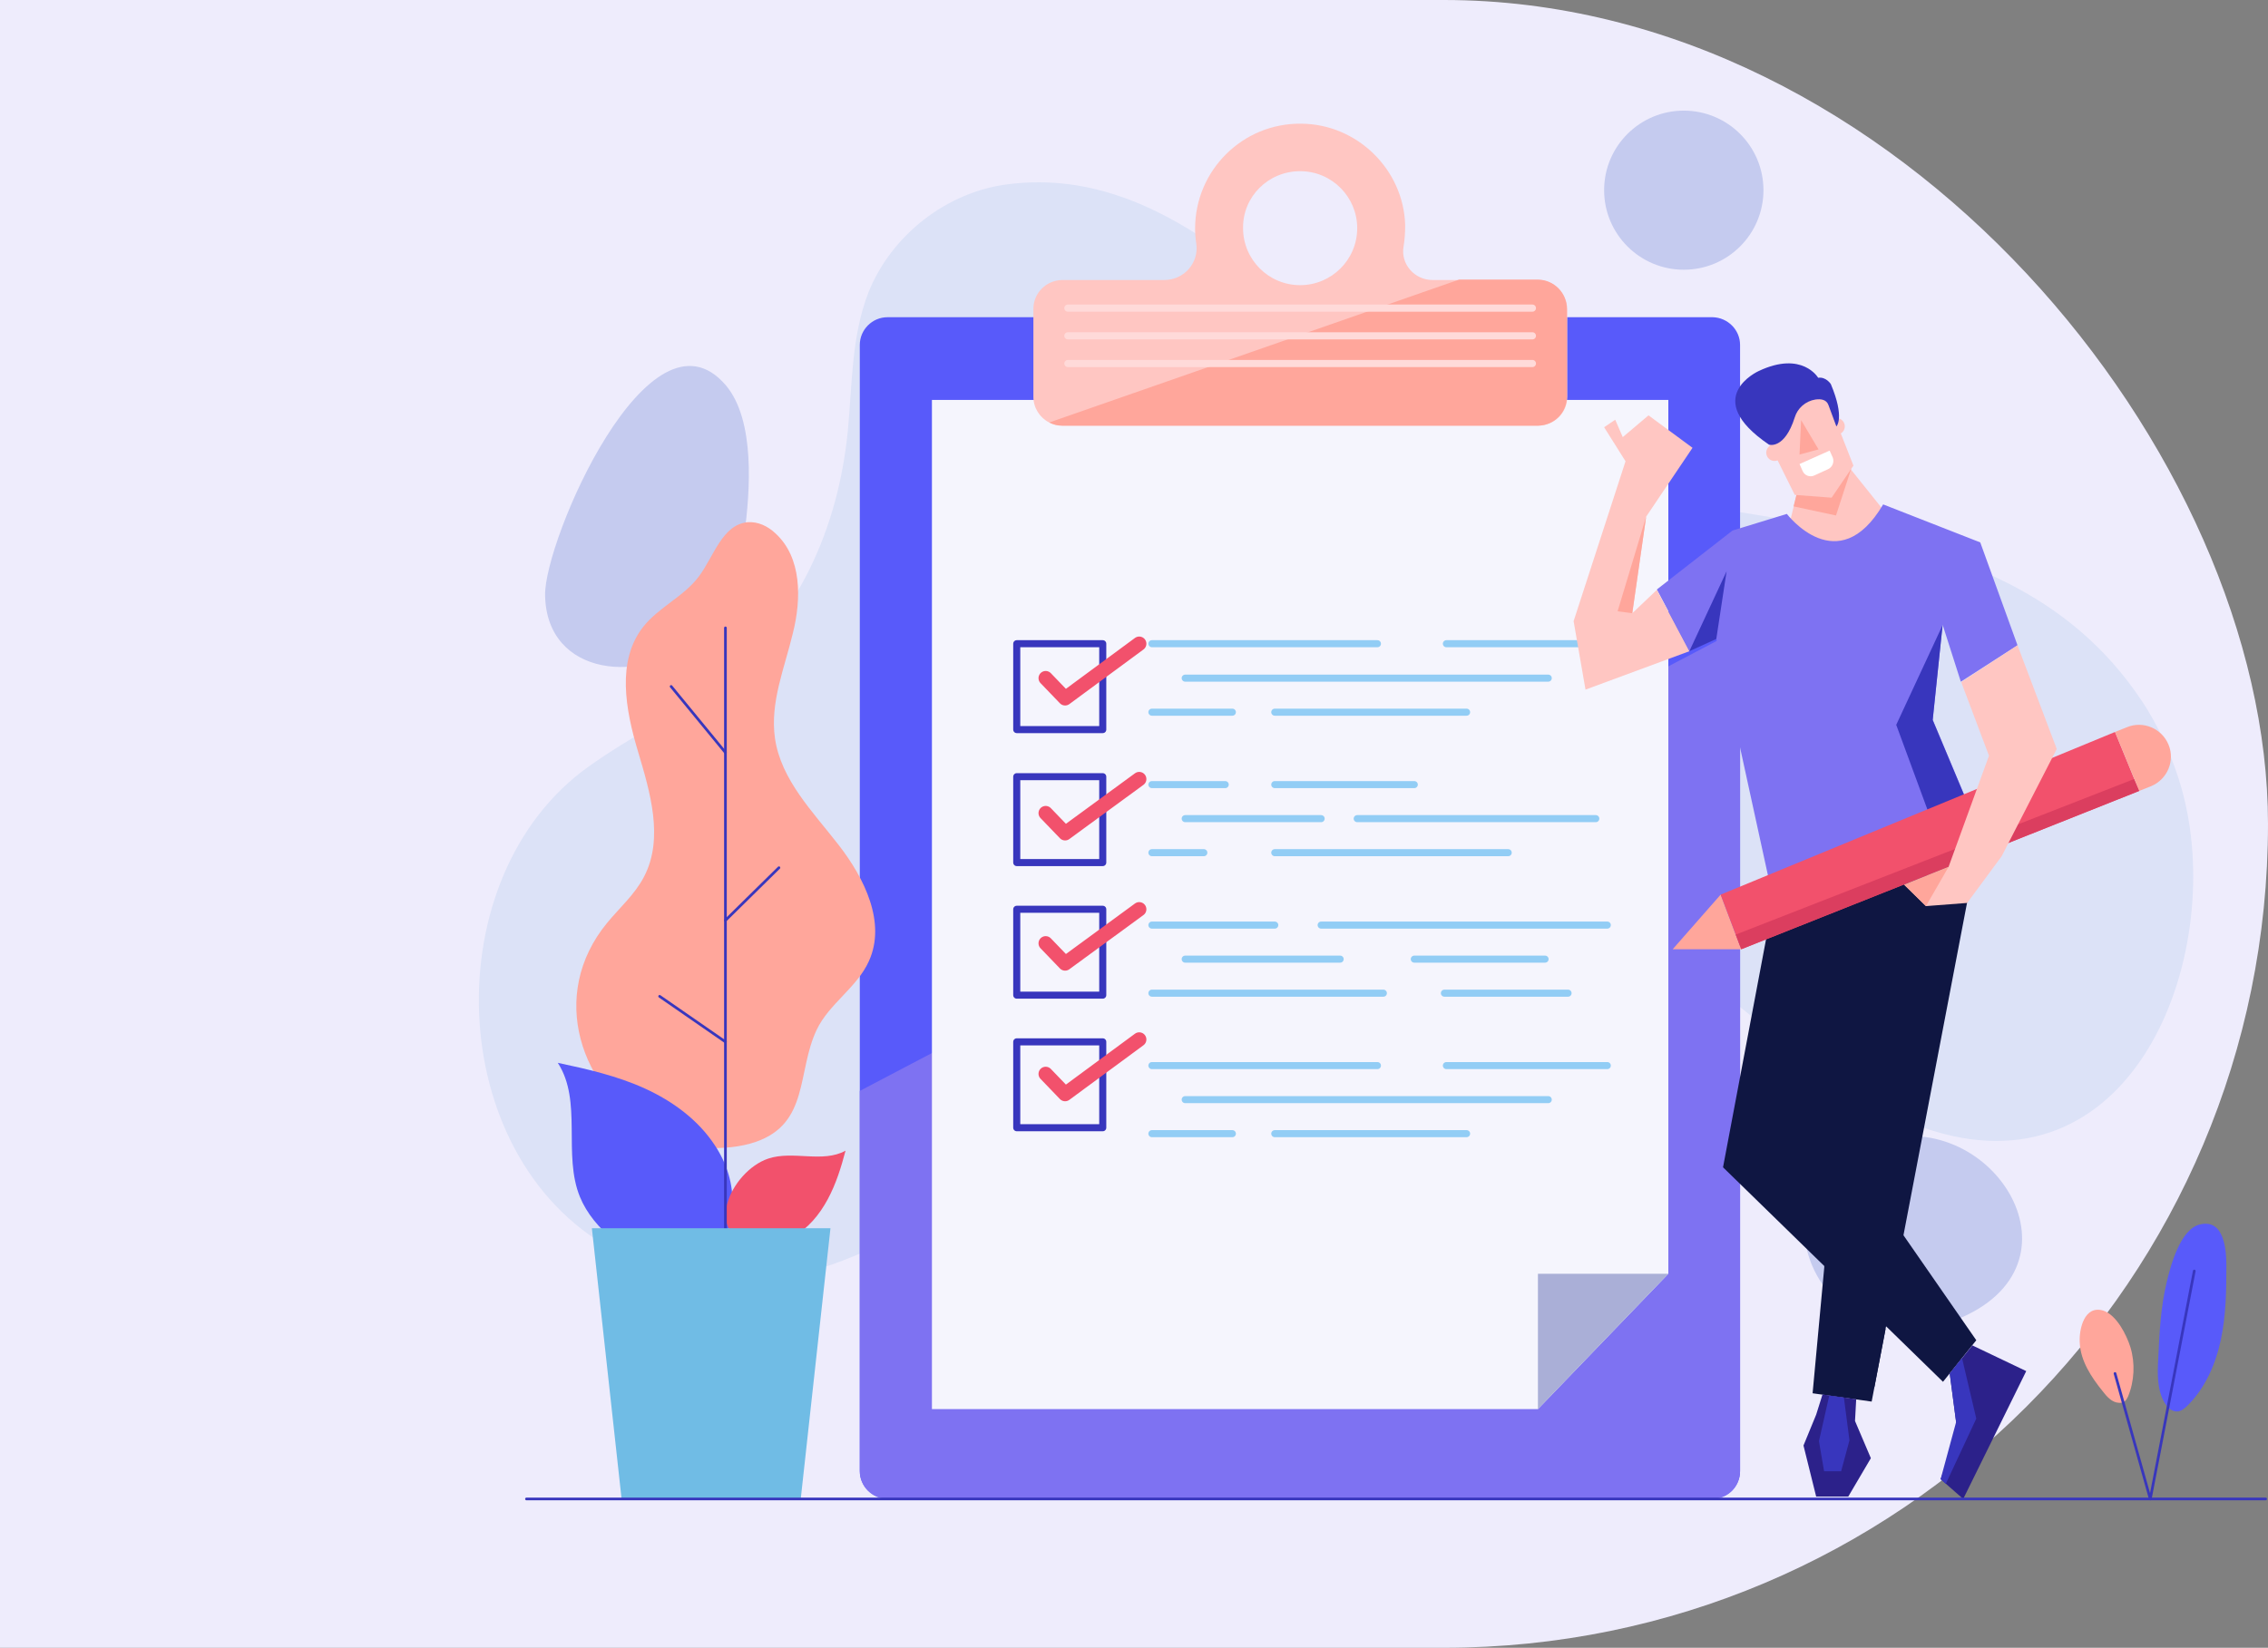
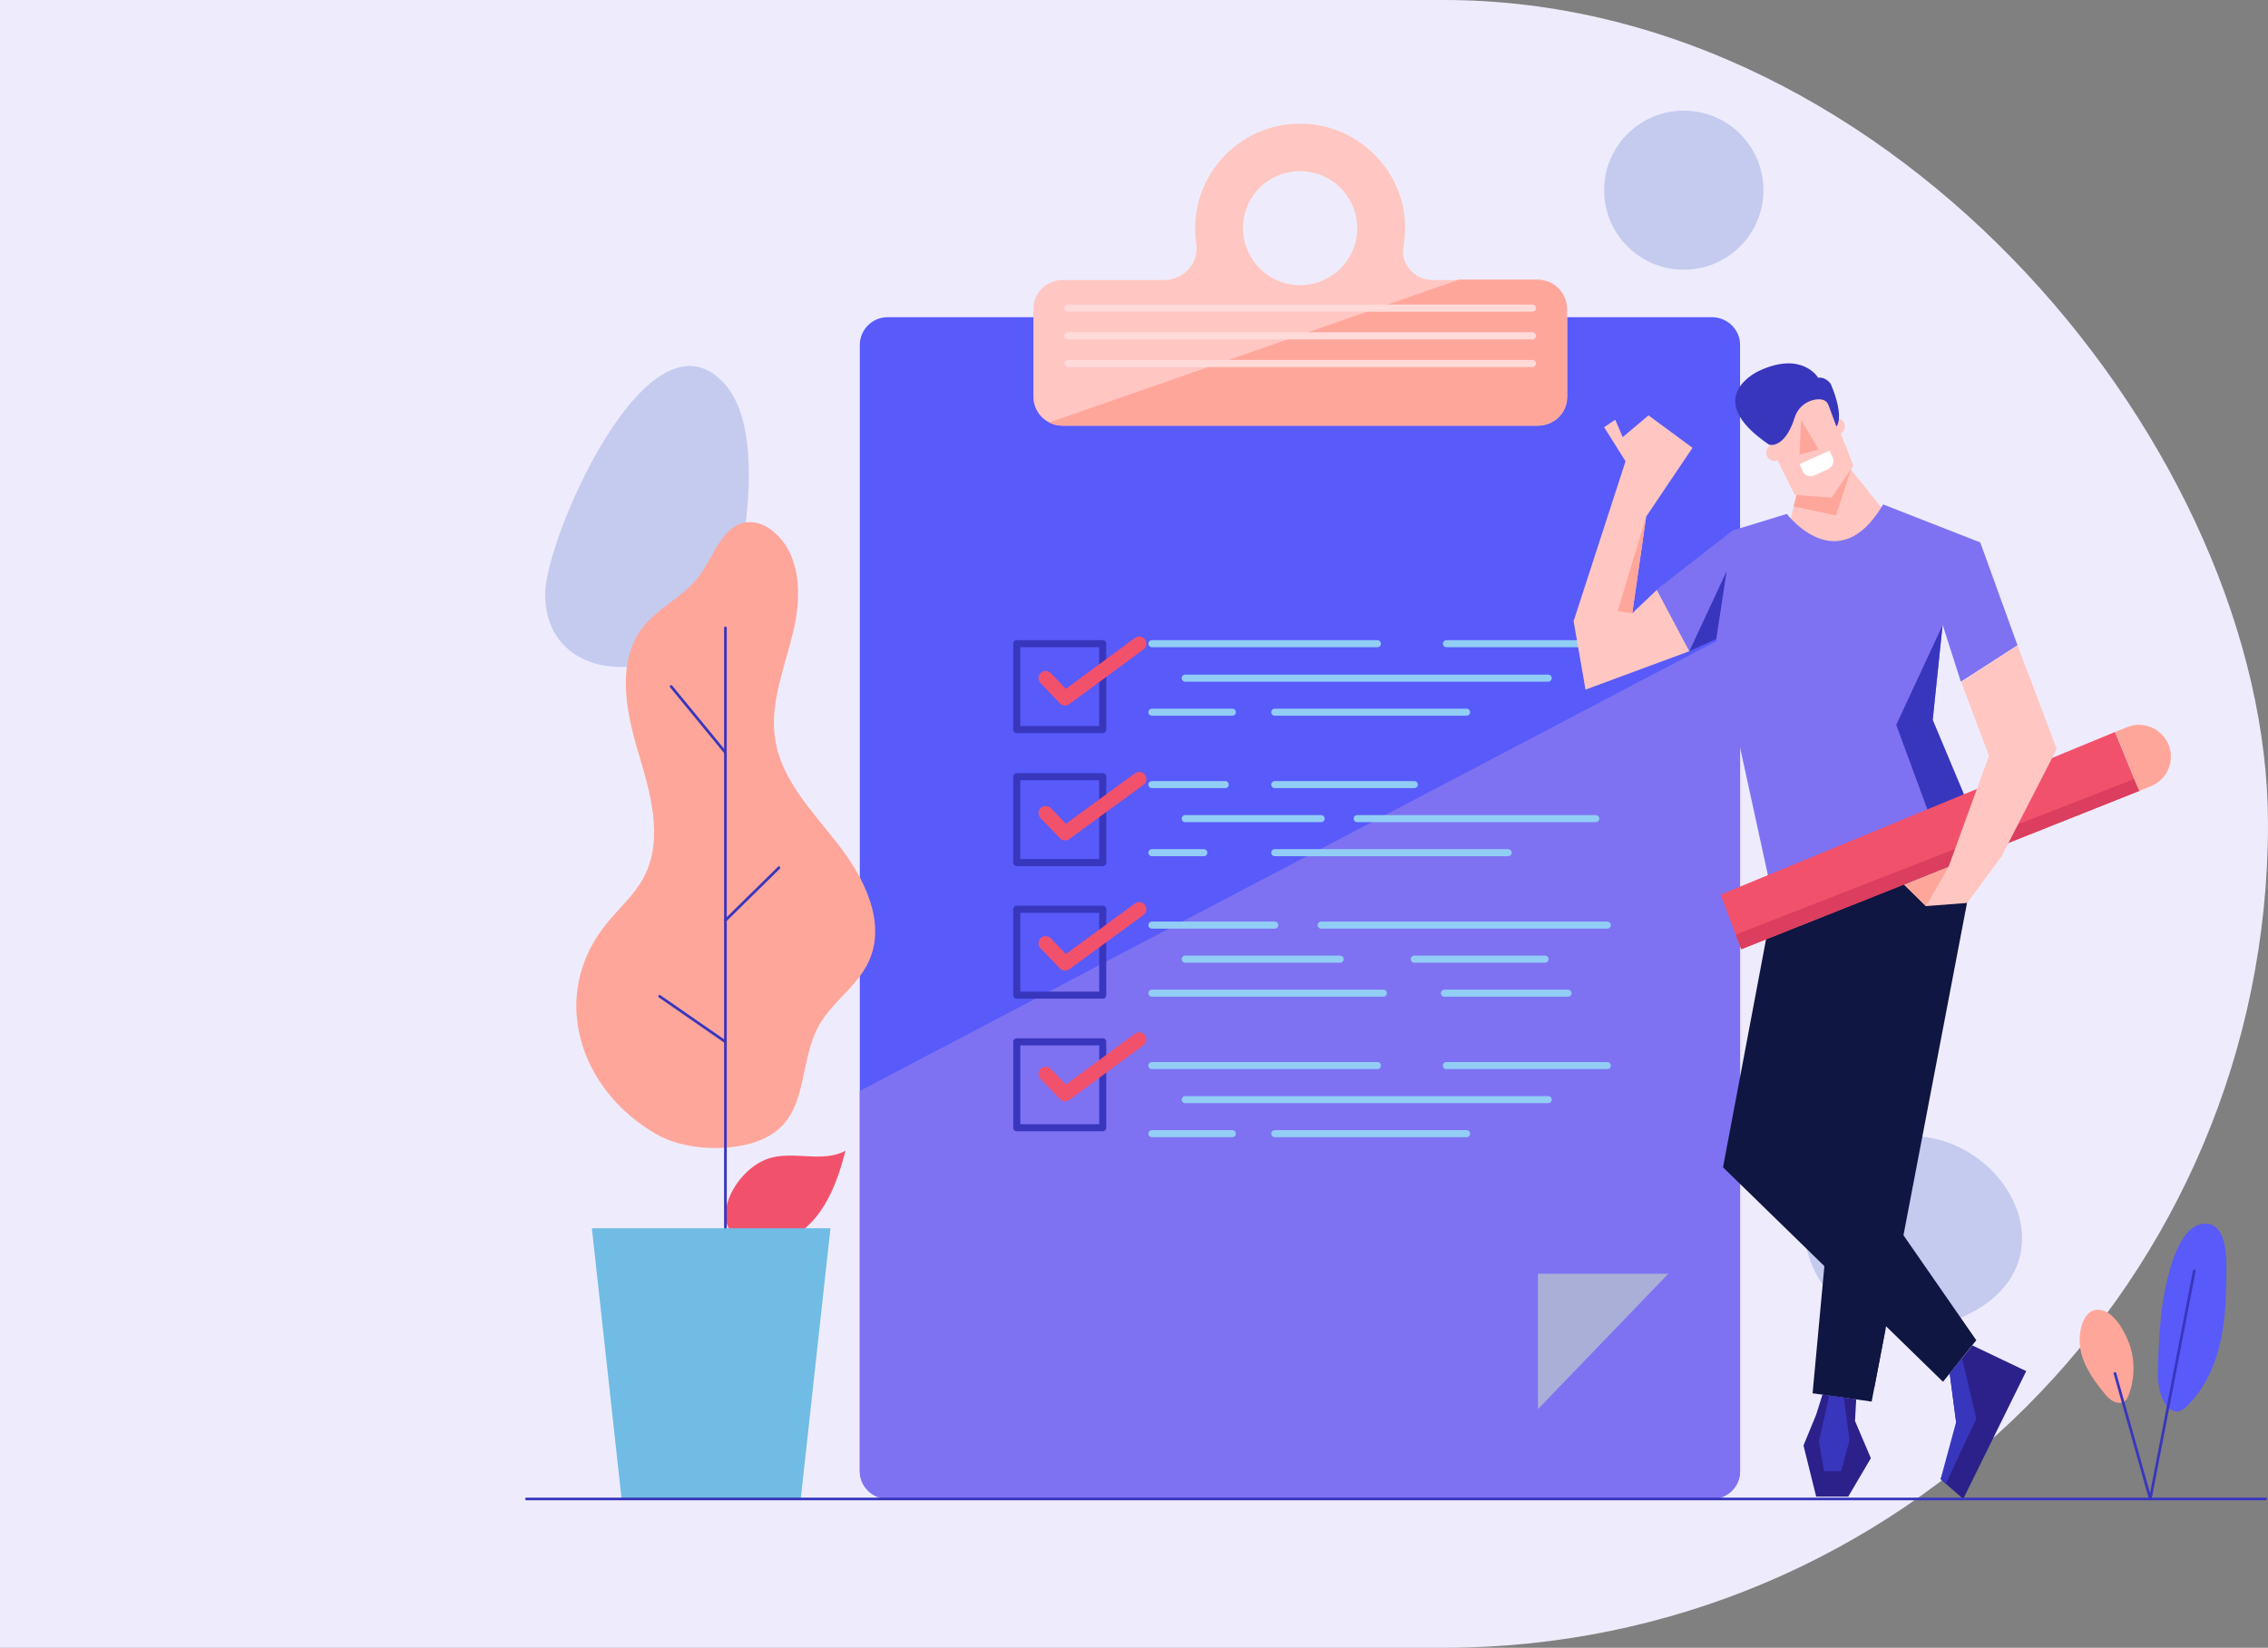
<svg xmlns="http://www.w3.org/2000/svg" width="633px" height="460px" viewBox="0 0 633 460" version="1.1">
  <rect x="0" y="0" width="633" height="460" fill="#808080" stroke="none" />
  <title>2286286 copy-01</title>
  <desc>Created with Sketch.</desc>
  <g id="Mockups" stroke="none" stroke-width="1" fill="none" fill-rule="evenodd">
    <g id="مدرسه-copy" transform="translate(0, -228)">
      <g id="2286286-copy-01" transform="translate(-302, 228)">
        <g id="BACKGROUND" fill="#EEECFC" fill-rule="nonzero">
          <rect id="Rectangle" x="0" y="0" width="935" height="460" rx="230" />
        </g>
        <g id="OBJECTS" transform="translate(435, 29.5)">
          <g id="Group" transform="translate(0, 0.5)">
            <g fill-rule="nonzero">
              <ellipse id="Oval" fill="#C5CBEF" cx="336.947" cy="23.091" rx="22.235" ry="22.207" />
-               <path d="M475.885,190.139 C488.606,235.105 463.606,303.493 406.195,285.595 C389.823,280.513 375.885,269.907 362.611,259.19 C345.796,245.601 327.323,229.47 305.31,225.603 C276.327,220.521 245.907,228.807 220.243,242.065 C168.031,269.244 104.867,356.193 37.611,318.629 C-9.513,292.334 -11.504,214.555 31.195,184.062 C43.031,175.555 56.416,169.258 67.81,160.198 C89.712,142.853 100.996,117.442 103.65,90.042 C104.867,77.116 104.646,63.748 109.403,51.595 C115.819,35.575 131.305,23.533 148.341,21.433 C186.062,16.683 213.938,44.414 240.708,66.399 C271.128,91.368 305.31,105.068 344.137,111.586 C390.597,119.32 439.159,124.513 466.372,168.153 C470.465,174.892 473.673,182.405 475.885,190.139 Z" id="Path" fill="#DCE2F7" />
              <path d="M19.137,136.224 C19.58,159.204 47.013,161.082 60.951,148.377 C69.137,140.864 73.341,129.926 74.779,118.989 C76.327,107.278 77.876,87.391 69.58,77.558 C48.341,52.7 18.805,120.977 19.137,136.224 Z" id="Path" fill="#C5CBEF" />
              <path d="M414.602,337.742 C450.664,321.722 422.013,277.861 389.934,288.909 C351.438,302.167 376.106,354.756 414.602,337.742 Z" id="Path" fill="#C5CBEF" />
            </g>
            <g transform="translate(106.195, 4.419)">
              <g transform="translate(0, 54.136)" fill-rule="nonzero" id="Path">
                <path d="M246.46,7.734 L246.46,322.054 C246.46,326.363 243.031,329.788 238.717,329.788 L8.518,329.788 C4.314,329.788 0.774,326.363 0.774,322.054 L0.774,7.734 C0.774,3.535 4.204,0 8.518,0 L238.827,0 C243.031,0.11 246.46,3.535 246.46,7.734 Z" fill="#585AFA" />
                <path d="M246.46,86.949 L246.46,322.164 C246.46,326.473 243.031,329.898 238.717,329.898 L8.518,329.898 C4.314,329.898 0.774,326.473 0.774,322.164 L0.774,215.992 L246.46,86.949 Z" fill="#7E72F2" />
              </g>
              <g transform="translate(20.912, 76.232)">
                <g fill-rule="nonzero" id="Path">
-                   <polygon fill="#F5F5FD" points="169.133 282.722 -0.004 282.722 -0.004 0.994 205.527 0.994 205.527 244.938" />
                  <polygon fill="#AAAFD7" points="169.133 282.722 169.133 244.938 205.527 244.938" />
                </g>
                <g transform="translate(23.336, 68.499)" stroke-linecap="round" stroke-linejoin="round">
                  <g>
                    <g transform="translate(37.611, 0)" id="Path" stroke="#92CDF5" stroke-width="1.971">
                      <line x1="0.442" y1="0.552" x2="63.385" y2="0.552" />
                      <line x1="0.442" y1="19.666" x2="22.898" y2="19.666" />
                      <line x1="34.735" y1="19.666" x2="88.274" y2="19.666" />
                      <line x1="9.735" y1="10.164" x2="111.062" y2="10.164" />
                      <line x1="127.544" y1="0.552" x2="82.633" y2="0.552" />
                    </g>
                    <g>
                      <rect id="Rectangle" stroke="#3836BD" stroke-width="1.971" x="0.332" y="0.552" width="24.004" height="23.975" />
                      <polyline id="Path" stroke="#F2516C" stroke-width="4" points="8.407 10.164 13.827 15.799 34.513 0.552" />
                    </g>
                  </g>
                  <g transform="translate(0, 37.564)">
                    <g transform="translate(37.611, 1.105)" id="Path" stroke="#92CDF5" stroke-width="1.971">
                      <line x1="0.442" y1="1.215" x2="20.907" y2="1.215" />
                      <line x1="0.442" y1="20.218" x2="14.934" y2="20.218" />
                      <line x1="34.735" y1="20.218" x2="99.889" y2="20.218" />
                      <line x1="9.735" y1="10.717" x2="47.677" y2="10.717" />
                      <line x1="57.743" y1="10.717" x2="124.336" y2="10.717" />
                      <line x1="73.673" y1="1.215" x2="34.735" y2="1.215" />
                    </g>
                    <g>
                      <rect id="Rectangle" stroke="#3836BD" stroke-width="1.971" x="0.332" y="0.11" width="24.004" height="23.975" />
                      <polyline id="Path" stroke="#F2516C" stroke-width="4" points="8.407 10.275 13.827 15.909 34.513 0.773" />
                    </g>
                  </g>
                  <g transform="translate(0, 74.023)">
                    <g transform="translate(37.611, 4.419)" id="Path" stroke="#92CDF5" stroke-width="1.971">
                      <line x1="0.442" y1="0.663" x2="34.735" y2="0.663" />
                      <line x1="0.442" y1="19.666" x2="65.044" y2="19.666" />
                      <line x1="82.08" y1="19.666" x2="116.593" y2="19.666" />
                      <line x1="9.735" y1="10.164" x2="52.987" y2="10.164" />
                      <line x1="110.177" y1="10.164" x2="73.673" y2="10.164" />
                      <line x1="127.544" y1="0.663" x2="47.677" y2="0.663" />
                    </g>
                    <g>
                      <rect id="Rectangle" stroke="#3836BD" stroke-width="1.971" x="0.332" y="0.663" width="24.004" height="23.975" />
                      <polyline id="Path" stroke="#F2516C" stroke-width="4" points="8.407 10.164 13.827 15.799 34.513 0.663" />
                    </g>
                  </g>
                  <g transform="translate(0, 110.482)">
                    <g transform="translate(37.611, 6.629)" id="Path" stroke="#92CDF5" stroke-width="1.971">
                      <line x1="0.442" y1="1.215" x2="63.385" y2="1.215" />
                      <line x1="0.442" y1="20.218" x2="22.898" y2="20.218" />
                      <line x1="34.735" y1="20.218" x2="88.274" y2="20.218" />
                      <line x1="9.735" y1="10.717" x2="111.062" y2="10.717" />
                      <line x1="127.544" y1="1.215" x2="82.633" y2="1.215" />
                    </g>
                    <g>
                      <rect id="Rectangle" stroke="#3836BD" stroke-width="1.971" x="0.332" y="1.215" width="24.004" height="23.975" />
                      <polyline id="Path" stroke="#F2516C" stroke-width="4" points="8.407 10.164 13.827 15.799 34.513 0.552" />
                    </g>
                  </g>
                </g>
              </g>
              <g transform="translate(48.673, 0)">
                <path d="M141.482,43.751 L141.482,43.751 L111.947,43.751 C106.969,43.751 102.987,39.331 103.872,34.36 C104.204,32.371 104.314,30.382 104.314,28.394 C103.872,12.926 90.929,0.221 75.332,0.11 C58.96,-0.11 45.686,13.147 45.686,29.388 C45.686,30.824 45.796,32.261 46.018,33.586 C46.792,39 42.588,43.751 37.058,43.751 L8.518,43.751 L8.518,43.751 C4.093,43.861 0.553,47.397 0.553,51.816 L0.553,76.343 C0.553,79.436 2.323,82.198 4.978,83.524 C6.084,84.076 7.19,84.408 8.518,84.408 L8.518,84.408 L141.593,84.408 L141.593,84.408 C146.018,84.297 149.558,80.762 149.558,76.343 L149.558,51.816 C149.447,47.397 145.907,43.751 141.482,43.751 Z M75,13.368 C83.85,13.368 90.929,20.55 90.929,29.278 C90.929,38.116 83.739,45.187 75,45.187 C66.15,45.187 59.071,38.006 59.071,29.278 C58.96,20.439 66.15,13.368 75,13.368 Z" id="Shape" fill="#FFC6C2" fill-rule="nonzero" />
                <path d="M149.447,51.816 L149.447,76.343 C149.447,80.762 145.907,84.297 141.482,84.408 L141.482,84.408 L8.518,84.408 L8.518,84.408 C7.19,84.408 6.084,84.076 4.978,83.524 L119.358,43.64 L141.482,43.64 L141.482,43.64 C145.907,43.751 149.447,47.397 149.447,51.816 Z" id="Path" fill="#FFA69B" fill-rule="nonzero" />
                <line x1="10.177" y1="51.595" x2="139.823" y2="51.595" id="Path" stroke="#FFDAD9" stroke-width="2" stroke-linecap="round" stroke-linejoin="round" />
                <line x1="10.177" y1="59.329" x2="139.823" y2="59.329" id="Path" stroke="#FFDAD9" stroke-width="2" stroke-linecap="round" stroke-linejoin="round" />
                <line x1="10.177" y1="67.062" x2="139.823" y2="67.062" id="Path" stroke="#FFDAD9" stroke-width="2" stroke-linecap="round" stroke-linejoin="round" />
              </g>
            </g>
            <g transform="translate(305.31, 70.708)" fill-rule="nonzero">
              <path d="M63.606,35.354 L60.177,49.496 C60.177,49.496 78.208,61.538 87.942,42.425 L76.881,28.615 L63.606,35.354 Z" id="Path" fill="#FFC6C2" />
              <polygon id="Path" fill="#0F1642" points="56.637 150.697 42.588 225.161 103.982 285.042 113.274 273.442 75.885 219.527 86.173 141.969" />
              <polygon id="Path" fill="#0F1642" points="80.973 143.737 114.381 132.025 84.071 290.567 67.588 288.246" />
-               <polygon id="Path" fill="#0F1642" points="84.735 152.244 75.885 219.527 67.588 213.008" />
              <polygon id="Path" fill="#0F1642" points="70.796 252.782 84.845 286.479 87.942 270.348" />
              <path d="M60.398,42.756 C60.398,42.756 74.668,61.538 87.279,40.105 L114.381,50.711 L124.779,79.436 L108.96,89.601 L103.872,73.691 L101.106,100.207 L116.814,137.66 L56.637,150.586 L40.708,77.558 L33.186,80.983 L24.115,63.858 L45.243,47.397 L60.398,42.756 Z" id="Path" fill="#7E72F2" />
              <polygon id="Path" fill="#FFC6C2" points="33.186 81.093 24.115 63.969 17.257 70.487 21.128 43.53 34.071 24.306 21.792 15.246 14.602 21.323 12.5 16.462 9.403 18.561 15.376 28.062 0.885 72.697 4.204 91.81" />
-               <polygon id="Path" fill="#FFA69B" points="41.925 149.04 28.54 164.286 47.677 164.286" />
              <polygon id="Path" fill="#FFA69B" points="62.279 40.657 74.115 43.198 78.319 30.272 76.991 28.615 63.606 35.354" />
              <polygon id="Path" fill="#FFC6C2" points="55.088 22.317 62.611 37.453 72.898 38.227 78.982 29.278 70.796 8.397 52.323 15.578" />
              <ellipse id="Oval" fill="#FFC6C2" transform="translate(56.967, 25.655) rotate(-16.057) translate(-56.967, -25.655) " cx="56.967" cy="25.655" rx="2.323" ry="2.32" />
              <ellipse id="Oval" fill="#FFC6C2" transform="translate(74.254, 18.318) rotate(-16.063) translate(-74.254, -18.318) " cx="74.254" cy="18.318" rx="2.323" ry="2.32" />
              <path d="M71.903,30.272 L68.031,32.04 C66.814,32.592 65.376,32.04 64.823,30.824 L63.938,28.836 L72.345,25.079 L73.23,27.068 C73.673,28.283 73.119,29.72 71.903,30.272 Z" id="Path" fill="#FFFFFF" />
              <polygon id="Path" fill="#FFA69B" points="64.381 16.572 63.938 26.184 69.248 24.748" />
              <path d="M74.226,18.34 C74.226,18.34 76.659,16.02 72.677,6.518 C72.677,6.518 71.35,4.419 69.137,4.751 C69.137,4.751 64.712,-2.873 52.544,2.873 C52.544,2.873 36.062,10.275 55.42,23.422 C55.42,23.422 59.735,24.858 62.611,15.799 C63.385,13.258 65.597,11.269 68.363,10.827 C69.912,10.606 71.46,10.827 72.013,12.374 L74.226,18.34 Z" id="Path" fill="#3836BD" />
              <polygon id="Path" fill="#3836BD" points="103.872 73.802 90.929 101.643 105.531 141.306 116.814 137.771 101.106 100.317" />
              <polygon id="Path" fill="#F2516C" points="41.925 149.04 151.991 103.632 158.739 120.093 47.677 164.286" />
              <path d="M151.991,103.632 L155.31,102.306 C159.845,100.428 165.044,102.637 166.925,107.167 L166.925,107.167 C168.805,111.697 166.593,116.89 162.058,118.768 L158.739,120.093 L151.991,103.632 Z" id="Path" fill="#FFA69B" />
              <polygon id="Path" fill="#3836BD" points="40.708 77.669 43.584 58.776 33.186 81.093" />
              <polygon id="Path" fill="#FFA69B" points="21.128 43.53 13.164 69.935 17.257 70.487" />
              <polygon id="Path" fill="#DB3E5F" points="158.739 120.093 47.677 164.286 46.128 160.198 157.301 116.779" />
              <polygon id="Path" fill="#FFC6C2" points="105.531 141.306 116.814 110.261 109.071 89.711 124.779 79.436 135.73 108.382 120.354 138.323 110.73 151.36 99.226 152.244 93.142 146.278" />
              <polygon id="Path" fill="#FFA69B" points="105.531 141.306 99.226 152.244 93.142 146.278" />
              <polygon id="Path" fill="#2C218A" points="105.863 282.722 108.075 299.516 103.319 312.221 109.624 317.745 127.212 282.059 112.168 274.878" />
              <polygon id="Path" fill="#2C218A" points="70.354 288.578 68.584 294.212 65.044 302.83 68.584 317.082 77.544 317.082 83.85 306.365 79.425 295.98 79.757 289.904" />
              <polygon id="Path" fill="#3836BD" points="109.292 278.414 113.274 295.317 104.757 313.547 103.319 312.221 107.633 296.312 105.863 282.722" />
              <polygon id="Path" fill="#3836BD" points="72.235 288.909 69.358 301.615 70.796 310.011 75.553 310.011 77.876 301.394 76.327 289.462" />
            </g>
            <g transform="translate(13.274, 114.901)" id="Path">
              <g transform="translate(433.628, 196.657)">
                <path d="M0.553,33.255 C0.774,38.337 3.761,42.867 6.969,46.844 C8.075,48.28 9.513,49.938 11.394,50.048 C12.058,50.159 12.721,49.938 13.274,49.496 C13.606,49.164 13.827,48.722 14.049,48.28 C15.819,43.972 16.04,39 14.712,34.581 C13.606,31.045 10.841,25.521 7.08,24.306 C1.881,22.759 0.332,29.388 0.553,33.255 Z" fill="#FFA69B" fill-rule="nonzero" />
                <path d="M24.779,16.572 C23.119,23.533 22.788,30.714 22.456,37.895 C22.235,41.983 22.124,46.402 24.226,50.048 C25,51.263 26.106,52.479 27.655,52.479 C28.872,52.479 29.867,51.595 30.752,50.711 C35.619,45.85 38.496,39.221 39.934,32.482 C41.372,25.742 41.482,18.782 41.482,11.822 C41.482,7.513 40.929,-1.215 34.292,0.221 C28.65,1.326 25.885,11.822 24.779,16.572 Z" fill="#585AFA" fill-rule="nonzero" />
                <polyline stroke="#3836BD" stroke-width="0.75" stroke-linecap="round" stroke-linejoin="round" points="10.398 41.873 20.243 76.895 32.522 13.258" />
              </g>
              <g transform="translate(8.85, 0)">
                <path d="M14.27,112.802 C17.81,108.493 22.124,104.737 24.668,99.765 C30.199,89.048 26.327,76.232 22.898,64.742 C19.469,53.252 16.925,39.663 24.336,30.161 C28.65,24.637 35.73,21.654 39.934,16.02 C44.137,10.385 46.46,1.547 53.54,0.884 C56.416,0.663 59.181,1.989 61.283,3.977 C68.695,10.717 68.584,22.317 66.15,31.929 C63.827,41.652 59.735,51.263 61.173,61.207 C62.832,72.807 71.792,81.756 78.982,91.037 C86.173,100.317 92.257,112.691 87.389,123.408 C84.071,130.81 76.217,135.34 72.788,142.632 C67.257,154.343 70.796,168.705 55.752,173.898 C47.566,176.66 35.73,176.108 28.208,171.799 C6.416,159.425 -2.102,132.799 14.27,112.802 Z" fill="#FFA69B" fill-rule="nonzero" />
-                 <path d="M6.748,189.255 C1.881,177.433 7.522,162.518 0.553,151.802 C8.85,153.569 17.146,155.448 24.889,158.983 C32.633,162.518 39.712,167.711 44.358,174.782 C47.677,179.754 49.668,185.83 49.226,191.796 C47.345,220.3 14.159,207.374 6.748,189.255 Z" fill="#585AFA" fill-rule="nonzero" />
                <path d="M59.292,178.538 C66.261,176.218 74.447,179.864 80.863,176.329 C79.646,180.969 78.208,185.609 75.885,189.918 C73.562,194.227 70.354,198.093 66.15,200.414 C63.164,202.071 59.735,203.065 56.305,202.623 C40.265,200.524 48.783,182.074 59.292,178.538 Z" fill="#F2516C" fill-rule="nonzero" />
                <g transform="translate(28.761, 29.83)" stroke="#3836BD" stroke-linecap="round" stroke-linejoin="round" stroke-width="0.75">
                  <line x1="18.584" y1="0.552" x2="18.584" y2="174.561" />
                  <line x1="3.429" y1="16.904" x2="18.584" y2="35.354" />
                  <line x1="18.584" y1="82.198" x2="33.518" y2="67.504" />
                  <line x1="0.221" y1="103.411" x2="18.584" y2="116.116" />
                </g>
                <polygon fill="#70BCE5" fill-rule="nonzero" points="68.363 273.552 18.363 273.552 10.066 197.983 76.659 197.983" />
              </g>
              <line x1="0.664" y1="273.552" x2="486.062" y2="273.552" stroke="#3836BD" stroke-width="0.75" stroke-linecap="round" stroke-linejoin="round" />
            </g>
          </g>
        </g>
      </g>
    </g>
  </g>
</svg>